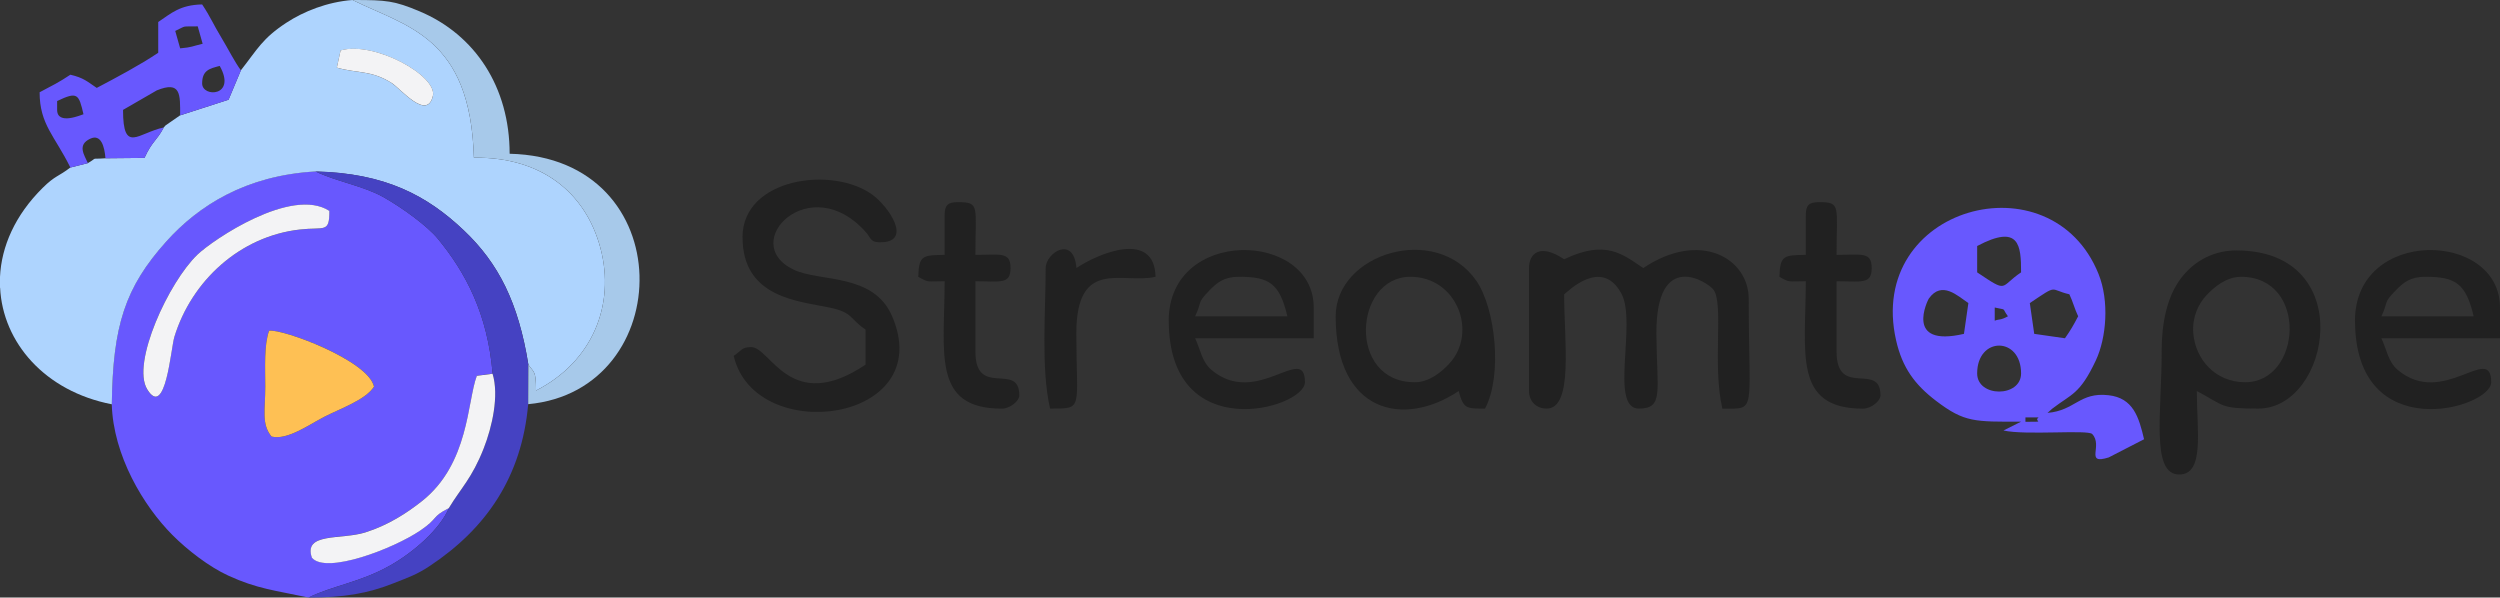
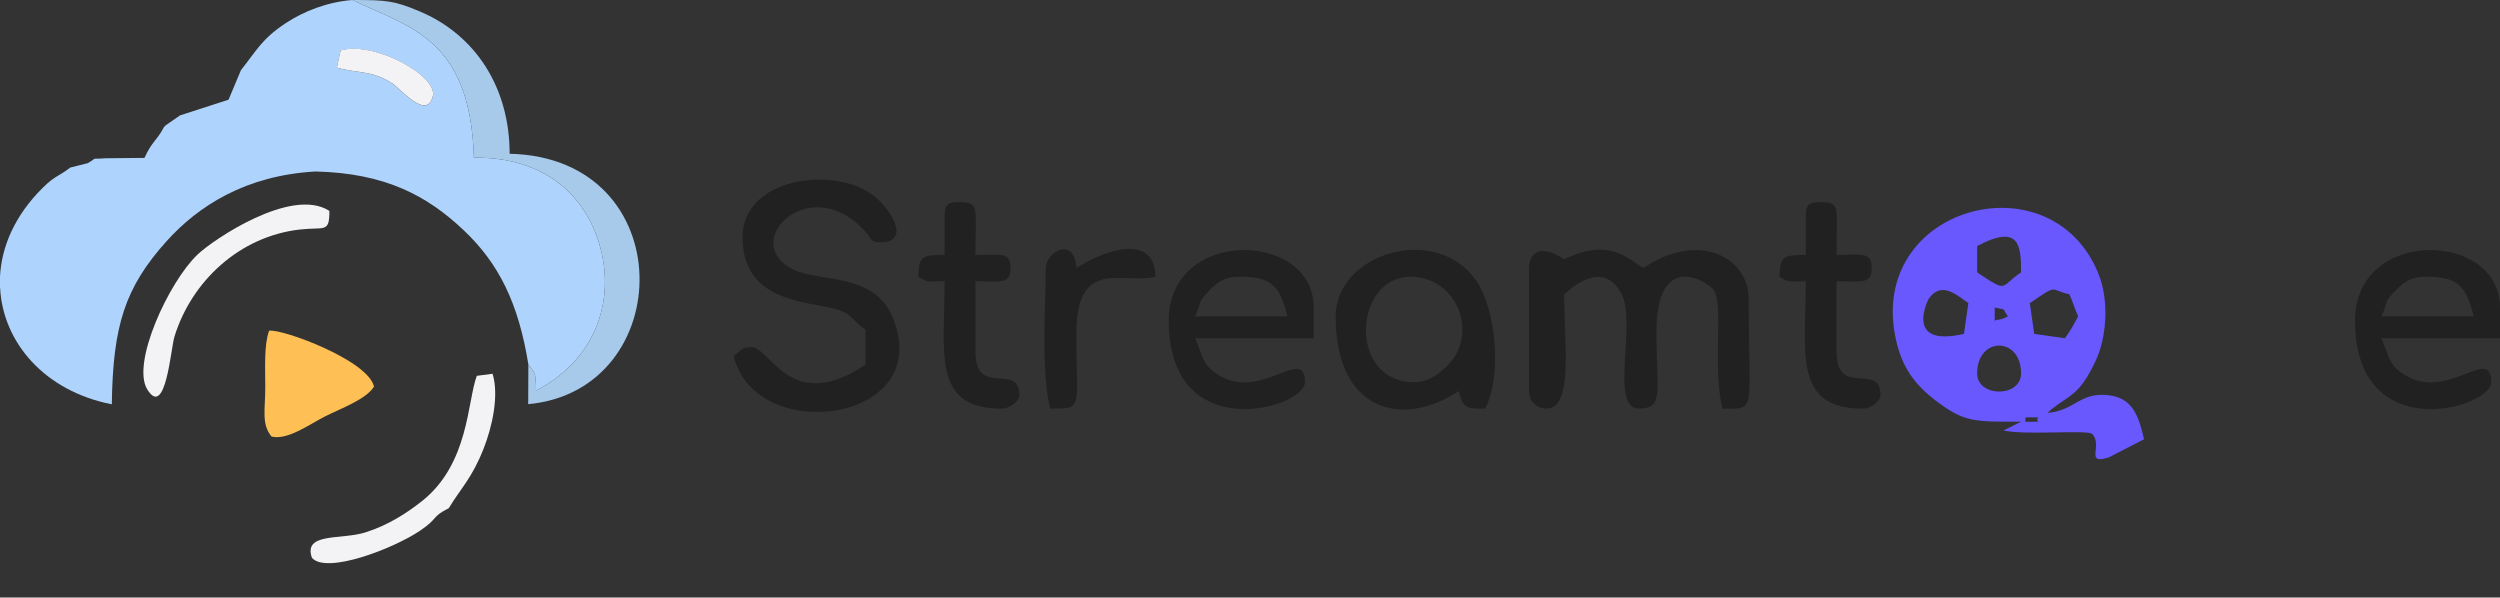
<svg xmlns="http://www.w3.org/2000/svg" xml:space="preserve" width="188.645" height="45.089" style="shape-rendering:geometricPrecision;text-rendering:geometricPrecision;image-rendering:optimizeQuality;fill-rule:evenodd;clip-rule:evenodd" viewBox="0 0 452.53 108.16">
  <rect x="0" y="0" width="452.53" height="108.16" fill="#333333" stroke="none" />
  <defs>
    <style>.fil2{fill:#212121}.fil0{fill:#6858fe}.fil6{fill:#f3f3f5}</style>
  </defs>
  <g id="Layer_x0020_1">
    <g id="_2843885220624">
-       <path class="fil0" d="M49.15 79.02c-1.86-2.28-1.13-4.77-1.13-9.03 0-3.44-.25-7.51.69-10.13 2.43-.37 17.97 5.37 18.99 10.13-1.55 2.39-5.91 3.87-8.99 5.45-2.73 1.4-6.71 4.3-9.56 3.58zm10.46-40.84c.03 4.09-.86 2.86-5.39 3.38-10.8 1.24-19.54 9.27-22.66 19.41-.65 2.11-1.59 14.93-4.92 9.51-2.89-4.71 3.88-19.4 9.1-24.39 2.77-2.65 17.02-12.34 23.86-7.91zM20.23 73.17c.27 9.27 5.72 18.39 10.98 23.67 2.7 2.71 6.63 5.76 10.13 7.36 5.2 2.38 8.34 2.65 14.5 3.96 4.52-2.19 9.34-2.74 14.73-5.77 4.25-2.39 9.06-6.57 10.69-10.43-3.19 1.61-1.81 1.77-5.14 4.03-4.91 3.34-17.1 7.98-19.65 4.95-1.61-4.62 5.28-3.21 9.65-4.58 4.2-1.32 7.6-3.56 10.28-5.68 8.54-6.75 8.19-18.14 9.92-22.67l2.85-.38c-.91-10.86-4.89-18.3-9.93-24.43-1.9-2.31-6.46-5.63-9.89-7.55-3.62-2.03-8.68-2.85-12.24-4.63-12.65.71-21.22 6.23-26.98 12.63-7.56 8.4-9.71 15.36-9.9 29.51z" />
      <path d="M70.88 15.02c-3.68-2.32-6.18-1.71-9.91-2.77l.68-3.11c6.13-1.76 17.54 4.61 16.71 8.23-1.06 4.57-5.85-1.32-7.48-2.34zM0 52.08v-1.97c.26-5.46 2.69-11.13 7.74-16.12 2.25-2.23 2.86-2.02 4.98-3.66l3.18-.8c2-1.15.22-.66 3.18-.88l7.07-.07c1.41-3.08 2.22-3.08 3.49-5.51.12-.13.27-.32.34-.38l2.62-1.81 8.77-2.83 2.23-5.32c3.05-3.89 3.89-5.76 8.23-8.61C54.94 2.08 59.22.35 63.81 0c9.78 4.84 21.34 6.58 21.97 28.54 12.43-.14 20.23 6.48 22.89 16.31 2.79 10.34-1.5 20.67-11.64 25.84-.02-3.63-.34-3.18-1.38-4.67-1.81-11.25-5.41-18.37-11.69-24.32-6.68-6.33-14.26-10.36-26.84-10.66-12.65.71-21.22 6.23-26.98 12.63-7.56 8.4-9.71 15.36-9.9 29.51C8.13 70.84.5 61.99.02 52.09z" style="fill:#aed4fe" />
      <path class="fil0" d="M369.02 75.55c-1.07.81 1.67.8-2.39.8v-.8h2.39zm1.59-.8-1.59.8 1.59-.8zm-12.72-7.16c0-6.71 7.95-6.71 7.95 0 0 4.38-7.95 4.38-7.95 0zm-2.39-7.16c-10.91 2.54-6.5-6.19-6.37-6.37 2.36-3.33 5.22-.5 7.17.8l-.8 5.57zm18.29.8-5.57-.8-.8-5.57c5.24-3.51 3.43-2.46 7.16-1.59.67 1.4.92 2.57 1.59 3.98-.93 1.76-1.29 2.4-2.39 3.98zm-12.72-3.18v-2.39c2.33.56 1.15-.1 2.39 1.59-1.38.77-1.57.46-2.39.8zm-3.18-10.34v-3.18c7.68-4.06 7.95-.1 7.95 4.77-3.96 2.65-2.22 3.84-7.95 0v-1.59zm12.72 27.04.84-.75c3.53-2.73 5-2.55 7.93-8.78 1.9-4.05 2.46-10.72.48-15.63-8.55-21.3-42.11-12.22-36.65 11.99 1.13 5 3.4 8.06 7.28 11.01 5.14 3.9 6.95 3.74 15.34 3.74l-3.18 1.59c3.9.91 15.28-.18 16.06.64 2.03 2.12-1.44 5.63 2.99 4.24l6.4-3.29c-.93-3.99-1.96-7.47-6.42-7.97-5.28-.6-6.03 2.78-11.08 3.2z" />
      <path class="fil2" d="M276.77 48.51v22.27c0 1.86 1.32 3.18 3.18 3.18 4.9 0 3.18-12.26 3.18-20.68.5-.33 6.82-6.9 10.4-.06 2.75 5.26-2.24 20.74 3.12 20.74 4.59 0 3.24-3.18 3.18-13.52-.1-15.54 9.37-9.37 10.36-7.96 1.85 2.65-.26 13.6 1.58 21.49 6.32 0 4.77 1.02 4.77-19.88 0-7.26-8.72-12.51-19.09-5.57-3.72-2.49-6.77-5.21-14.32-1.59-4.45-2.98-6.36-1-6.36 1.59zM134.41 42.95c0 11.06 10.32 11.55 15.88 12.75 4.17.9 3.44 1.98 6.38 3.95v6.36c-13.62 9.12-17.19-3.18-20.68-3.18-1.78 0-1.75.63-3.18 1.59 3.84 16.46 36.97 12.07 28.67-7.19-3.38-7.85-13.03-6.14-17.82-8.42-10.17-4.85 2.99-18.26 13.11-6.74.97 1.1.72 1.92 3.06 1.77 5.13-.34 1.08-6.37-1.86-8.55-7.2-5.34-23.57-3.09-23.57 7.66z" />
-       <path d="M89.16 67.65c1.21 3.95-.08 9.66-1.61 13.53-2.12 5.39-4.13 7.19-6.3 10.78-1.63 3.87-6.44 8.05-10.69 10.43-5.4 3.03-10.21 3.58-14.73 5.77 6.46 0 10.69-.71 15.51-2.62 2.82-1.12 4.14-1.56 6.45-3.09 10.3-6.83 16.66-16.2 17.82-29.29l.03-7.15c-1.81-11.25-5.41-18.37-11.69-24.32-6.68-6.33-14.26-10.36-26.84-10.66 3.55 1.78 8.62 2.6 12.24 4.63 3.43 1.92 7.99 5.24 9.89 7.55 5.04 6.13 9.02 13.57 9.93 24.43z" style="fill:#4542c2" />
-       <path class="fil2" d="M405.61 50.1c12.27 0 11.04 19.09.8 19.09-5.41 0-9.02-4.14-9.4-8.9-.23-2.79.89-5.25 2.39-6.85 1.4-1.5 3.61-3.33 6.21-3.33zm-14.32 13.52c0 11.13-1.98 22.27 3.18 22.27 4.63 0 3.18-7.97 3.18-15.11 5.13 2.71 4.13 3.18 11.13 3.18 13.09 0 18.2-28.63-3.98-28.63-4.88 0-8.38 2.63-10.37 5.53-2.13 3.08-3.15 7.49-3.15 12.76z" />
      <path d="m95.64 66.01-.03 7.15c27.08-2.49 27.76-44.64-3.36-45.33 0-12.03-6.22-21.56-16.35-25.8C71.39.14 69.93 0 64.09 0h-.28c9.78 4.84 21.34 6.58 21.97 28.54 12.43-.14 20.23 6.48 22.89 16.31 2.79 10.34-1.5 20.67-11.64 25.84-.02-3.63-.34-3.18-1.38-4.67z" style="fill:#a7c9ea" />
      <path class="fil2" d="M256.09 69.19c-12.27 0-11.04-19.09-.8-19.09 8.49 0 12.26 10.15 7.01 15.76-1.4 1.5-3.61 3.33-6.21 3.33zm-14.32-11.93c0 17.44 12.27 20.21 22.27 13.52.87 3.27 1.41 3.18 4.77 3.18 3.21-6.07 1.86-18.15-1.55-23.1-7.31-10.6-25.49-5.01-25.49 6.4z" />
-       <path class="fil0" d="M10.34 19.88v-1.59c3.69-1.77 3.92-1.28 4.77 2.39-.33.08-4.77 2.06-4.77-.8zm26.25-4.77c0-2.42 1.38-2.7 3.18-3.18 3.13 5.57-3.18 5.76-3.18 3.18zM31.72 5.6c2.21-1.04.95-.76 4.07-.83l.89 3.15c-1.91.45-1.93.65-4.07.83l-.89-3.15zM12.73 30.33l3.18-.8c-.66-1.49-1.98-3.3.42-4.42 1.95-.92 2.59 1.4 2.76 3.54l7.07-.07c1.41-3.08 2.22-3.08 3.49-5.51-4.64.96-7.38 4.88-7.38-3.18l6.11-3.53c4.41-1.8 4.23.77 4.23 4.52l8.77-2.83 2.23-5.32c-1.18-1.59-2.28-3.85-3.52-5.89-1.47-2.42-2.03-3.85-3.5-6.04-4.02.09-5.55 1.57-7.95 3.18v5.57c-3.36 2.25-7.45 4.42-11.13 6.36-1.72-1.15-2.34-1.82-4.77-2.39-2.08 1.39-3.3 1.98-5.57 3.18 0 5.83 2.75 7.89 5.57 13.63z" />
      <path class="fil2" d="M224.28 50.1c5.45 0 7.35 1.17 8.75 7.16h-16.7c1.33-2.77.23-2.26 2.53-4.63 1.44-1.49 2.69-2.53 5.42-2.53zm-12.72 7.95c0 22.93 24.65 15.88 24.65 11.13 0-7.18-8.71 4.66-16.89-2.2-1.79-1.5-2.01-3.72-2.99-5.75h21.47v-5.57c0-13.92-26.25-14.59-26.25 2.39zM439.01 50.1c5.45 0 7.35 1.17 8.75 7.16h-16.7c1.33-2.77.23-2.26 2.53-4.63 1.44-1.49 2.69-2.53 5.42-2.53zm-12.72 7.95c0 22.93 24.65 15.88 24.65 11.13 0-7.18-8.71 4.66-16.89-2.2-1.79-1.5-2.02-3.72-2.99-5.75h21.47v-5.57c0-13.92-26.25-14.59-26.25 2.39zM170.99 38.97v7.16c-3.87.09-4.68-.02-4.77 3.98 1.94 1.09 1.47.8 4.77.8 0 12.94-2.38 23.06 10.34 23.06 1.54 0 3.18-1.42 3.18-2.39 0-6.21-7.95.59-7.95-7.95V50.91c4.51 0 6.36.62 6.36-2.39 0-3.01-1.86-2.39-6.36-2.39 0-8.88.85-9.54-3.18-9.54-1.83 0-2.39.55-2.39 2.39zM326.87 38.97v7.16c-3.87.09-4.68-.02-4.77 3.98 1.94 1.09 1.47.8 4.77.8 0 12.94-2.38 23.06 10.34 23.06 1.54 0 3.18-1.42 3.18-2.39 0-6.21-7.95.59-7.95-7.95V50.91c4.51 0 6.36.62 6.36-2.39 0-3.01-1.86-2.39-6.36-2.39 0-8.88.85-9.54-3.18-9.54-1.83 0-2.39.55-2.39 2.39z" />
      <path d="M49.15 79.02c2.84.72 6.83-2.18 9.56-3.58 3.09-1.58 7.44-3.06 8.99-5.45-1.02-4.76-16.56-10.49-18.99-10.13-.94 2.61-.69 6.69-.69 10.13 0 4.26-.73 6.75 1.13 9.03z" style="fill:#fec054" />
      <path class="fil2" d="M189.28 48.51c0 7.69-.88 18.28.8 25.45 6.12 0 4.77.28 4.75-13.54-.02-13.91 8.36-8.93 14.34-10.32-.19-8.49-10.3-4.28-14.32-1.59-.5-6.03-5.57-2.73-5.57 0z" />
      <path class="fil6" d="M59.61 38.17c-6.84-4.43-21.09 5.26-23.86 7.91-5.22 4.99-12 19.68-9.1 24.39 3.33 5.42 4.27-7.4 4.92-9.51 3.12-10.14 11.86-18.17 22.66-19.41 4.53-.52 5.41.71 5.39-3.38zM81.25 91.96c2.17-3.59 4.18-5.39 6.3-10.78 1.53-3.88 2.82-9.58 1.61-13.53l-2.85.38c-1.73 4.53-1.38 15.91-9.92 22.67-2.68 2.12-6.08 4.36-10.28 5.68-4.37 1.37-11.26-.04-9.65 4.58 2.55 3.03 14.74-1.61 19.65-4.95 3.33-2.27 1.95-2.43 5.14-4.03zM61.65 9.13l-.68 3.11c3.73 1.06 6.23.45 9.91 2.77 1.63 1.02 6.42 6.91 7.48 2.34.84-3.61-10.58-9.99-16.71-8.23z" />
    </g>
  </g>
</svg>